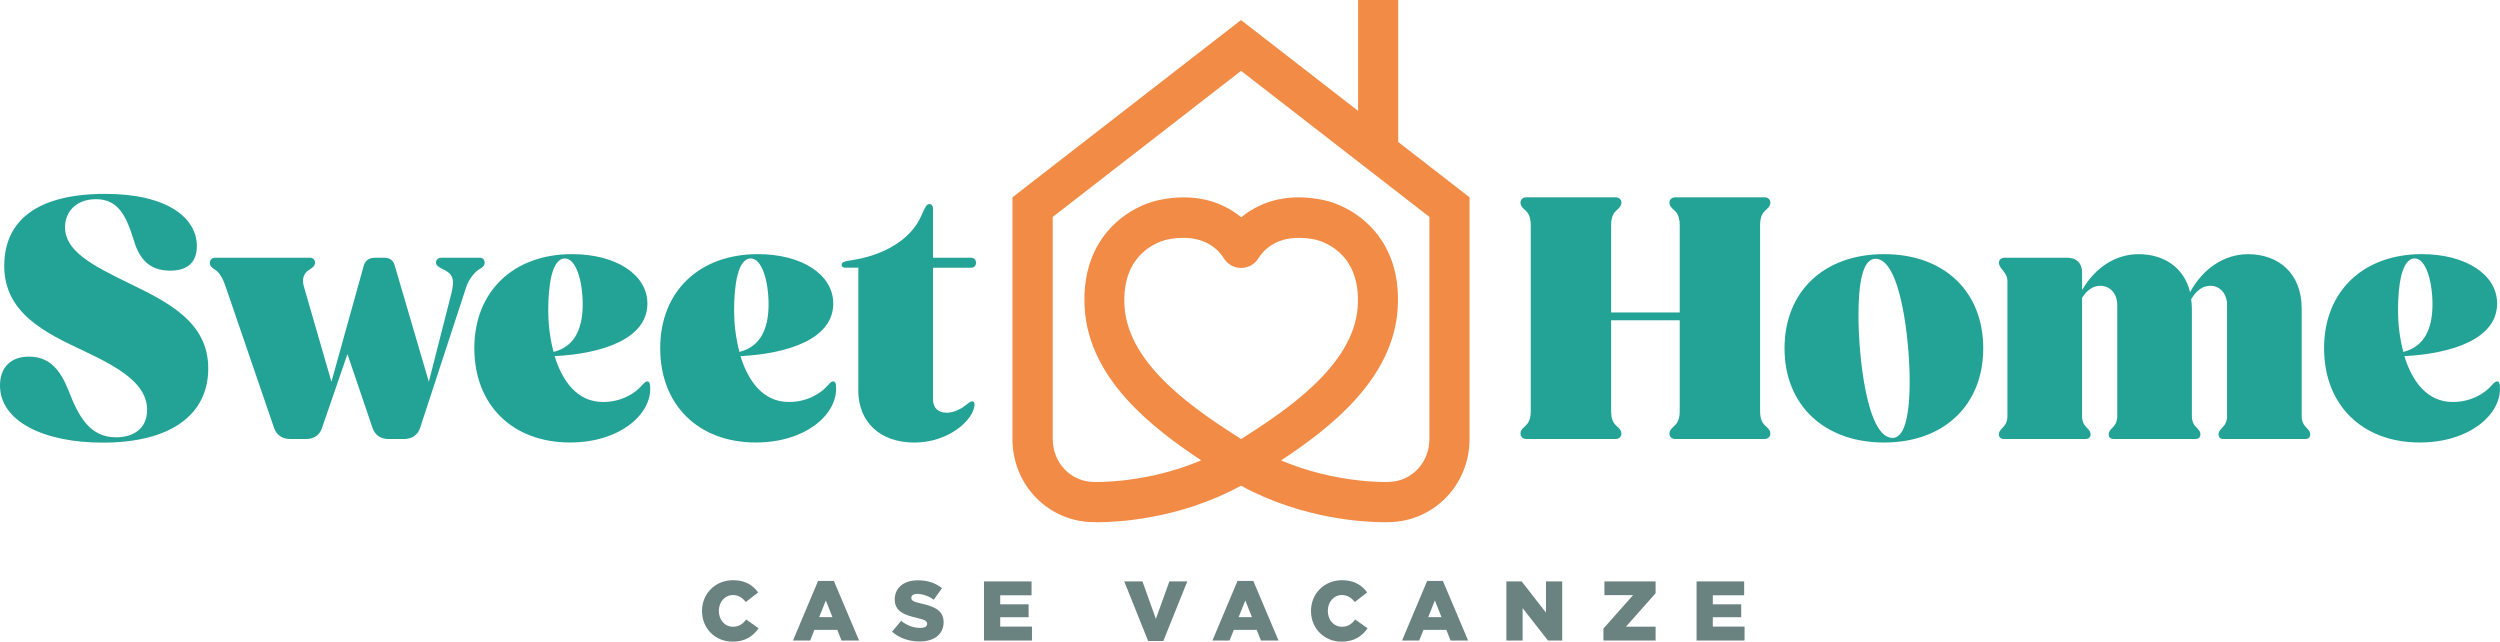
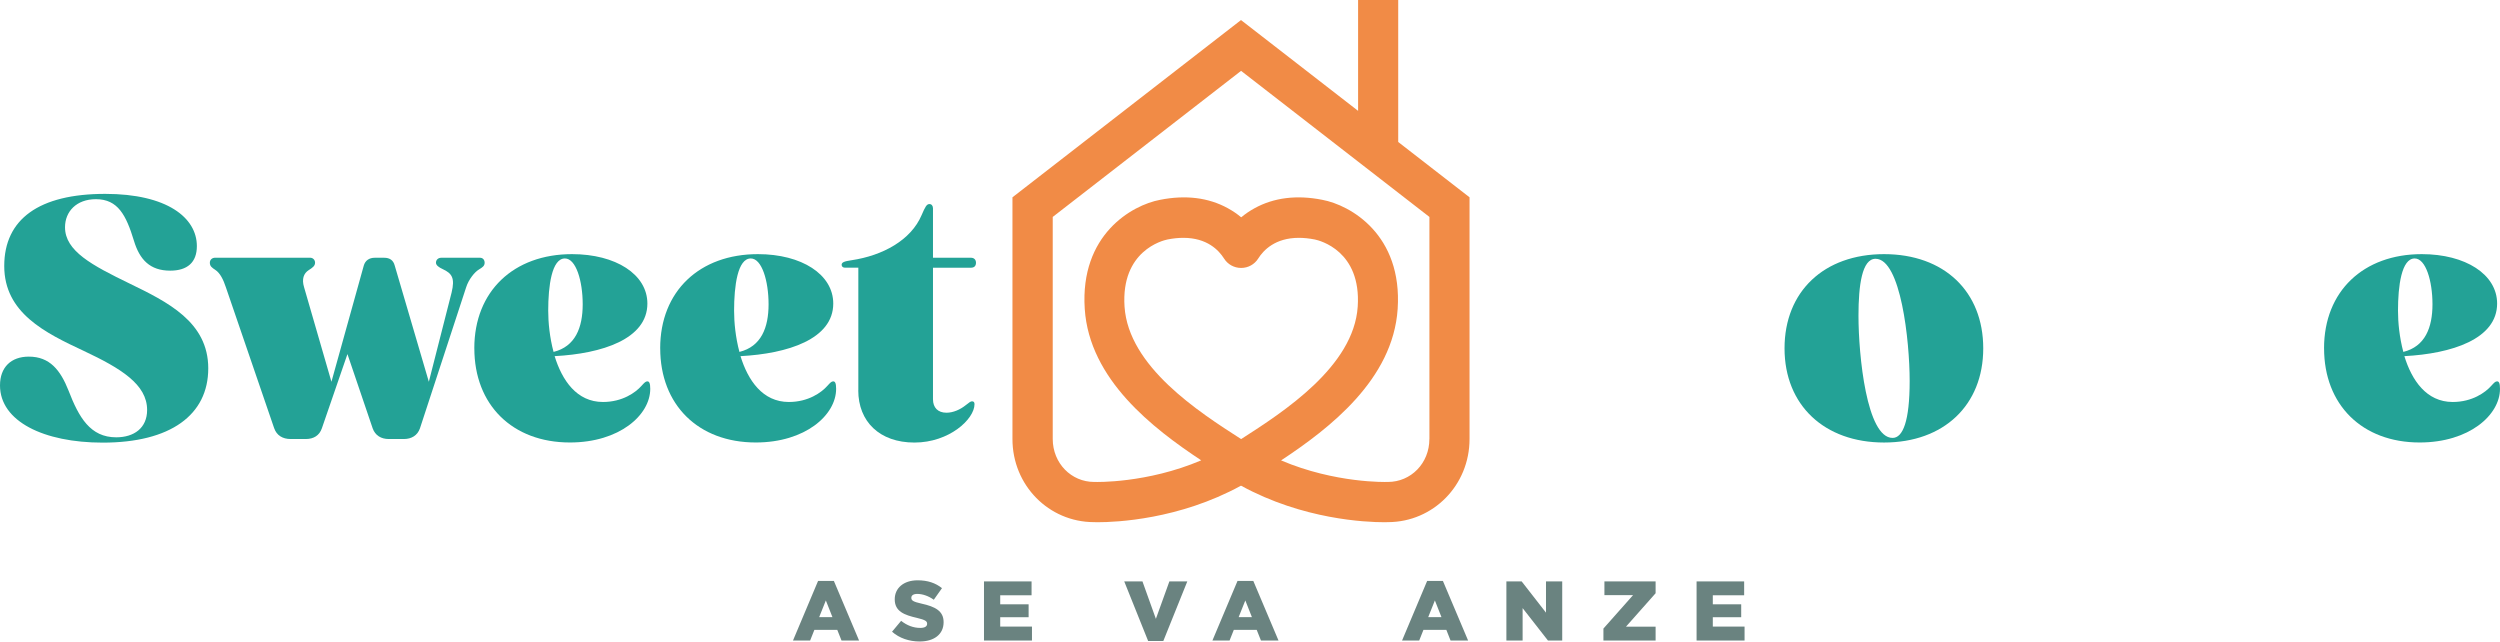
<svg xmlns="http://www.w3.org/2000/svg" id="Livello_1" viewBox="0 0 677.88 174">
  <defs>
    <style>
      .cls-1 {
        fill: #f18b46;
      }

      .cls-2 {
        fill: #23a296;
      }

      .cls-3 {
        fill: #6a8380;
      }
    </style>
  </defs>
  <g>
-     <path class="cls-3" d="M190.35,165.71v-.05c0-4.67,3.57-8.34,8.43-8.34,3.27,0,5.38,1.38,6.8,3.32l-3.34,2.59c-.92-1.12-1.97-1.88-3.5-1.88-2.24,0-3.82,1.92-3.82,4.26v.05c0,2.41,1.58,4.28,3.82,4.28,1.67,0,2.66-.78,3.62-1.95l3.34,2.38c-1.51,2.08-3.55,3.62-7.08,3.62-4.58,0-8.27-3.5-8.27-8.29Z" />
    <path class="cls-3" d="M221.83,157.53h4.28l6.83,16.15h-4.76l-1.15-2.89h-6.21l-1.15,2.89h-4.65l6.8-16.15ZM225.72,167.34l-1.79-4.53-1.81,4.53h3.6Z" />
    <path class="cls-3" d="M241.87,171.3l2.47-2.96c1.6,1.26,3.34,1.92,5.2,1.92,1.21,0,1.85-.41,1.85-1.1v-.05c0-.69-.53-1.03-2.73-1.56-3.41-.78-6.05-1.74-6.05-5.02v-.05c0-2.98,2.36-5.13,6.21-5.13,2.73,0,4.86.73,6.6,2.13l-2.22,3.14c-1.47-1.05-3.07-1.58-4.49-1.58-1.08,0-1.6.44-1.6,1.03v.05c0,.73.55,1.05,2.79,1.56,3.66.8,5.96,1.99,5.96,4.99v.05c0,3.28-2.59,5.22-6.48,5.22-2.84,0-5.52-.89-7.51-2.66Z" />
    <path class="cls-3" d="M266.82,157.65h12.89v3.76h-8.5v2.45h7.7v3.5h-7.7v2.54h8.61v3.78h-13.01v-16.03Z" />
    <path class="cls-3" d="M304.83,157.65h4.95l3.64,10.15,3.66-10.15h4.86l-6.5,16.15h-4.12l-6.48-16.15Z" />
    <path class="cls-3" d="M335.56,157.53h4.28l6.83,16.15h-4.76l-1.15-2.89h-6.21l-1.15,2.89h-4.65l6.8-16.15ZM339.46,167.34l-1.79-4.53-1.81,4.53h3.6Z" />
-     <path class="cls-3" d="M355.48,165.71v-.05c0-4.67,3.57-8.34,8.43-8.34,3.28,0,5.38,1.38,6.8,3.32l-3.34,2.59c-.92-1.12-1.97-1.88-3.5-1.88-2.25,0-3.83,1.92-3.83,4.26v.05c0,2.41,1.58,4.28,3.83,4.28,1.67,0,2.66-.78,3.62-1.95l3.34,2.38c-1.51,2.08-3.55,3.62-7.08,3.62-4.58,0-8.27-3.5-8.27-8.29Z" />
    <path class="cls-3" d="M386.97,157.53h4.28l6.83,16.15h-4.76l-1.14-2.89h-6.21l-1.15,2.89h-4.65l6.8-16.15ZM390.86,167.34l-1.79-4.53-1.81,4.53h3.6Z" />
    <path class="cls-3" d="M408.45,157.65h4.15l6.6,8.47v-8.47h4.4v16.03h-3.87l-6.87-8.79v8.79h-4.4v-16.03Z" />
    <path class="cls-3" d="M434.76,170.45l8.04-9.07h-7.76v-3.73h13.88v3.21l-8.04,9.07h8.04v3.76h-14.15v-3.23Z" />
    <path class="cls-3" d="M460.04,157.65h12.89v3.76h-8.5v2.45h7.7v3.5h-7.7v2.54h8.61v3.78h-13.01v-16.03Z" />
  </g>
  <path class="cls-1" d="M379.13,38.49V0h-10.88v30.06l-22.86-17.73-8.89-6.89-8.89,6.89-53.08,41.17v65.55h0c0,12.58,9.87,22.48,22.03,22.53.2,0,.59.02,1.16.02,4.8,0,21.97-.7,38.78-9.91,16.81,9.21,33.98,9.91,38.78,9.91.57,0,.96,0,1.16-.02,12.15-.06,22.02-9.96,22.03-22.53h0V53.5l-19.34-15ZM336.52,119.05c-11.53-7.39-30.53-19.67-31.6-35.91-.99-15.13,10.33-17.93,11.63-18.2,1.59-.32,3.03-.45,4.33-.45,6.41,0,9.6,3.35,11.02,5.61,1,1.59,2.74,2.55,4.61,2.55h.05c1.87,0,3.61-.96,4.61-2.55,1.42-2.27,4.61-5.61,11.02-5.61,1.31,0,2.75.14,4.33.45,1.3.27,12.63,3.07,11.63,18.2-1.07,16.23-20.07,28.52-31.6,35.91h-.05ZM387.58,119.04c0,6.61-5.04,11.64-11.24,11.64h-.22c-.16.01-14.01.43-28.75-5.84,13.14-8.68,30.35-21.94,31.61-41.08,1.32-20.12-12.79-28.15-20.44-29.58-6.9-1.37-13.1-.61-18.36,2.28-1.4.77-2.54,1.56-3.59,2.44h-.07c-1.05-.88-2.2-1.68-3.59-2.44-5.26-2.89-11.46-3.65-18.36-2.28-7.65,1.43-21.76,9.46-20.44,29.58,1.26,19.12,18.44,32.37,31.58,41.06-14.76,6.28-28.64,5.87-28.8,5.86h-.22c-6.19,0-11.23-5.04-11.24-11.65h0v-60.21l51.07-39.61,51.07,39.61v60.21h0Z" />
  <g>
    <path class="cls-2" d="M74.35,116.14l-13.11-38.26c-.67-2.02-1.54-3.86-2.89-4.72-.87-.58-1.45-.96-1.45-1.93,0-.77.58-1.35,1.45-1.35h25.73c.77,0,1.35.58,1.35,1.35,0,.87-.67,1.35-1.73,2.02-1.35.87-1.93,2.41-1.25,4.63l7.42,25.64,8.77-31.51c.39-1.35,1.45-2.12,2.99-2.12h2.51c1.54,0,2.51.67,2.89,2.12l9.25,31.51,6.17-24.19c.96-3.95.1-5.2-2.41-6.36-1.06-.48-1.83-1.06-1.83-1.73,0-.77.58-1.35,1.45-1.35h10.5c.77,0,1.25.58,1.25,1.35,0,.87-.58,1.25-1.54,1.83-1.16.68-2.8,2.7-3.47,4.82l-12.53,38.26c-.67,1.93-2.31,2.89-4.34,2.89h-4.14c-2.02,0-3.66-.96-4.34-2.89l-6.84-20.14-6.94,20.14c-.67,1.93-2.22,2.89-4.34,2.89h-4.14c-2.12,0-3.76-.96-4.43-2.89Z" />
    <path class="cls-2" d="M128.61,94.45c0-15.52,10.7-25.54,26.5-25.54,11.85,0,20.43,5.49,20.43,13.4,0,9.64-12.34,13.59-25.15,14.26,2.02,6.55,5.98,12.43,13.11,12.43,5.3,0,8.87-2.6,10.41-4.34.87-.96,1.16-1.25,1.64-1.25s.77.48.77,2.02c0,7.13-8.38,14.55-21.78,14.55-15.61,0-25.92-10.21-25.92-25.54ZM150.1,95.42c5.88-1.45,7.9-6.55,7.9-12.91s-1.83-12.43-4.82-12.43c-3.57,0-4.53,7.42-4.53,14.17,0,3.18.39,7.23,1.45,11.18Z" />
    <path class="cls-2" d="M179.01,94.45c0-15.52,10.7-25.54,26.5-25.54,11.85,0,20.43,5.49,20.43,13.4,0,9.64-12.34,13.59-25.15,14.26,2.02,6.55,5.98,12.43,13.11,12.43,5.3,0,8.87-2.6,10.41-4.34.87-.96,1.16-1.25,1.64-1.25s.77.48.77,2.02c0,7.13-8.38,14.55-21.78,14.55-15.61,0-25.92-10.21-25.92-25.54ZM200.5,95.42c5.88-1.45,7.9-6.55,7.9-12.91s-1.83-12.43-4.82-12.43c-3.57,0-4.53,7.42-4.53,14.17,0,3.18.39,7.23,1.45,11.18Z" />
    <path class="cls-2" d="M232.74,105.83v-33.25h-3.66c-.48,0-.87-.29-.87-.77,0-.67.67-.96,2.7-1.25,8.38-1.25,16.09-5.4,18.99-12.24.96-2.22,1.35-2.99,2.12-2.99.58,0,.96.48.96,1.16v13.4h10.31c.87,0,1.35.58,1.35,1.35,0,.87-.48,1.35-1.35,1.35h-10.31v35.66c0,2.31,1.35,3.66,3.66,3.66,1.83,0,3.76-.87,5.2-2.03.96-.77,1.35-1.06,1.73-1.06.48,0,.67.29.67.77,0,4.05-6.84,10.41-16.29,10.41s-15.23-5.69-15.23-14.17Z" />
-     <path class="cls-2" d="M452.67,117.58c0-.77.39-1.25,1.25-2.02.77-.68,1.54-1.64,1.54-4.14v-24.58h-18.6v24.58c0,2.51.77,3.47,1.54,4.14.87.77,1.25,1.25,1.25,2.02,0,.87-.68,1.45-1.54,1.45h-24.29c-.87,0-1.54-.58-1.54-1.45,0-.77.39-1.25,1.25-2.02.77-.68,1.54-1.64,1.54-4.14v-50.31c0-2.51-.77-3.47-1.54-4.14-.87-.77-1.25-1.25-1.25-2.02,0-.87.67-1.45,1.54-1.45h24.29c.87,0,1.54.58,1.54,1.45,0,.77-.39,1.25-1.25,2.02-.77.68-1.54,1.64-1.54,4.14v23.61h18.6v-23.61c0-2.51-.77-3.47-1.54-4.14-.87-.77-1.25-1.25-1.25-2.02,0-.87.68-1.45,1.54-1.45h24.29c.87,0,1.54.58,1.54,1.45,0,.77-.39,1.25-1.25,2.02-.77.68-1.54,1.64-1.54,4.14v50.31c0,2.51.77,3.47,1.54,4.14.87.77,1.25,1.25,1.25,2.02,0,.87-.68,1.45-1.54,1.45h-24.29c-.87,0-1.54-.58-1.54-1.45Z" />
    <path class="cls-2" d="M483.88,94.45c0-15.42,10.7-25.54,26.99-25.54s26.89,10.12,26.89,25.54-10.7,25.54-26.89,25.54-26.99-10.12-26.99-25.54ZM513.18,118.74c2.79,0,4.63-4.53,4.63-15.42s-2.41-33.15-9.25-33.15c-3.66,0-4.63,7.13-4.63,15.42,0,10.79,2.22,33.15,9.25,33.15Z" />
-     <path class="cls-2" d="M601.55,117.78c0-.67.39-1.16.87-1.64.77-.77,1.45-1.64,1.45-3.28v-30.17c0-3.18-2.02-5.2-4.53-5.2-2.12,0-3.86,1.35-5.2,3.66.1.77.19,1.64.19,2.51v29.2c0,1.64.68,2.51,1.45,3.28.48.48.87.96.87,1.64,0,.77-.48,1.25-1.35,1.25h-22.17c-.87,0-1.35-.48-1.35-1.25,0-.67.39-1.16.87-1.64.77-.77,1.45-1.64,1.45-3.28v-30.17c0-3.18-2.02-5.2-4.63-5.2-1.93,0-3.66,1.25-4.92,3.28v32.09c0,1.64.68,2.51,1.45,3.28.48.48.87.96.87,1.64,0,.77-.48,1.25-1.35,1.25h-22.17c-.87,0-1.35-.48-1.35-1.25,0-.67.39-1.16.87-1.64.77-.77,1.45-1.64,1.45-3.28v-36.62c0-1.35-.68-2.22-1.35-3.08-.58-.67-.96-1.25-.96-1.93,0-.77.67-1.35,1.54-1.35h16.96c2.51,0,4.05,1.45,4.05,3.95v4.82c3.47-5.98,8.96-9.73,15.32-9.73,6.84,0,12.34,3.57,13.97,10.31,3.37-6.26,9.16-10.31,15.71-10.31,8.19,0,14.55,5.11,14.55,14.75v29.2c0,1.64.68,2.51,1.45,3.28.48.48.87.96.87,1.64,0,.77-.48,1.25-1.35,1.25h-22.17c-.87,0-1.35-.48-1.35-1.25Z" />
    <path class="cls-2" d="M630.17,94.45c0-15.52,10.7-25.54,26.5-25.54,11.85,0,20.43,5.49,20.43,13.4,0,9.64-12.34,13.59-25.15,14.26,2.02,6.55,5.98,12.43,13.11,12.43,5.3,0,8.87-2.6,10.41-4.34.87-.96,1.16-1.25,1.64-1.25s.77.48.77,2.02c0,7.13-8.38,14.55-21.78,14.55-15.61,0-25.92-10.21-25.92-25.54ZM651.67,95.42c5.88-1.45,7.9-6.55,7.9-12.91s-1.83-12.43-4.82-12.43c-3.57,0-4.53,7.42-4.53,14.17,0,3.18.39,7.23,1.45,11.18Z" />
    <path class="cls-2" d="M0,104.51c0-4.92,2.99-7.81,7.81-7.81,5.69,0,8.58,3.66,10.79,9.25,2.79,7.23,5.88,12.63,12.91,12.63,4.82,0,8.38-2.51,8.38-7.42,0-6.94-7.13-11.28-17.15-16-10.5-4.91-21.59-10.31-21.59-23.03s9.44-19.56,27.37-19.56c16.77,0,24.86,6.46,24.86,14.17,0,4.43-2.6,6.65-7.23,6.65-5.49,0-8.29-2.99-9.83-8.1-2.12-6.94-4.34-11.28-10.31-11.28-5.3,0-8.38,3.37-8.38,7.61,0,6.46,7.32,10.31,17.44,15.23,10.31,5.01,21.4,10.41,21.4,23.03s-10.22,20.14-28.62,20.14c-16,0-27.85-5.78-27.85-15.52Z" />
  </g>
</svg>